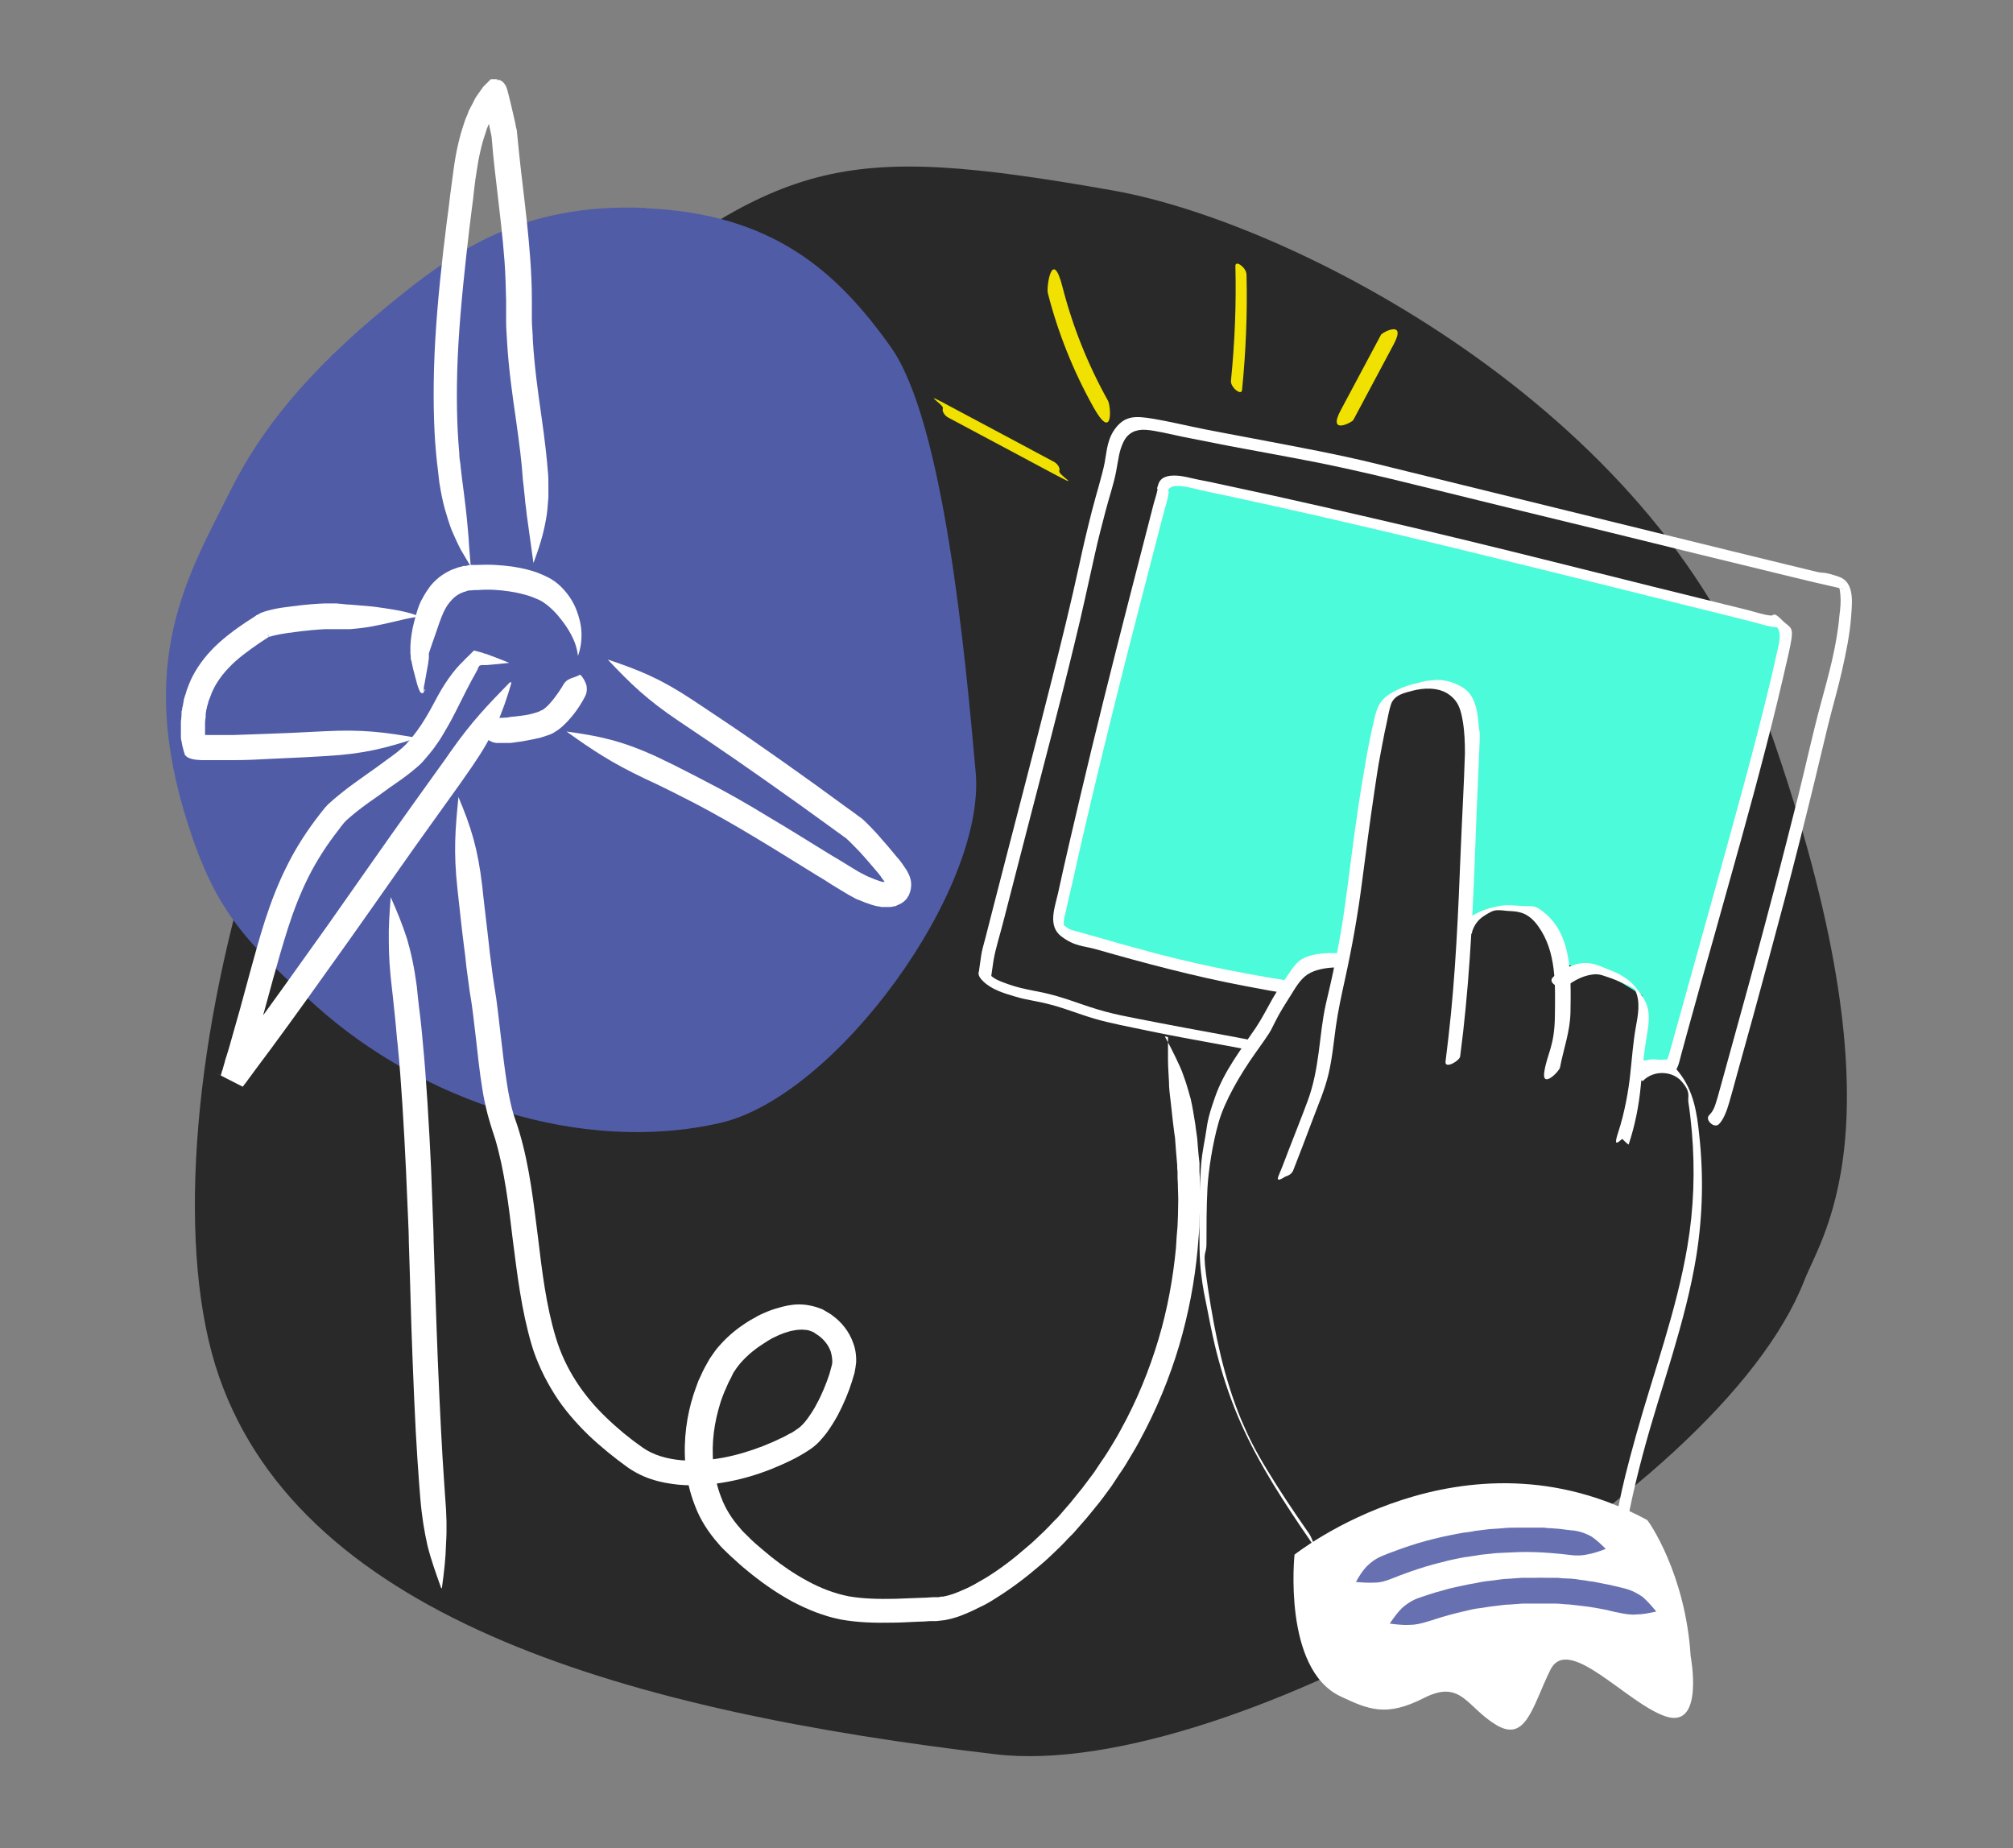
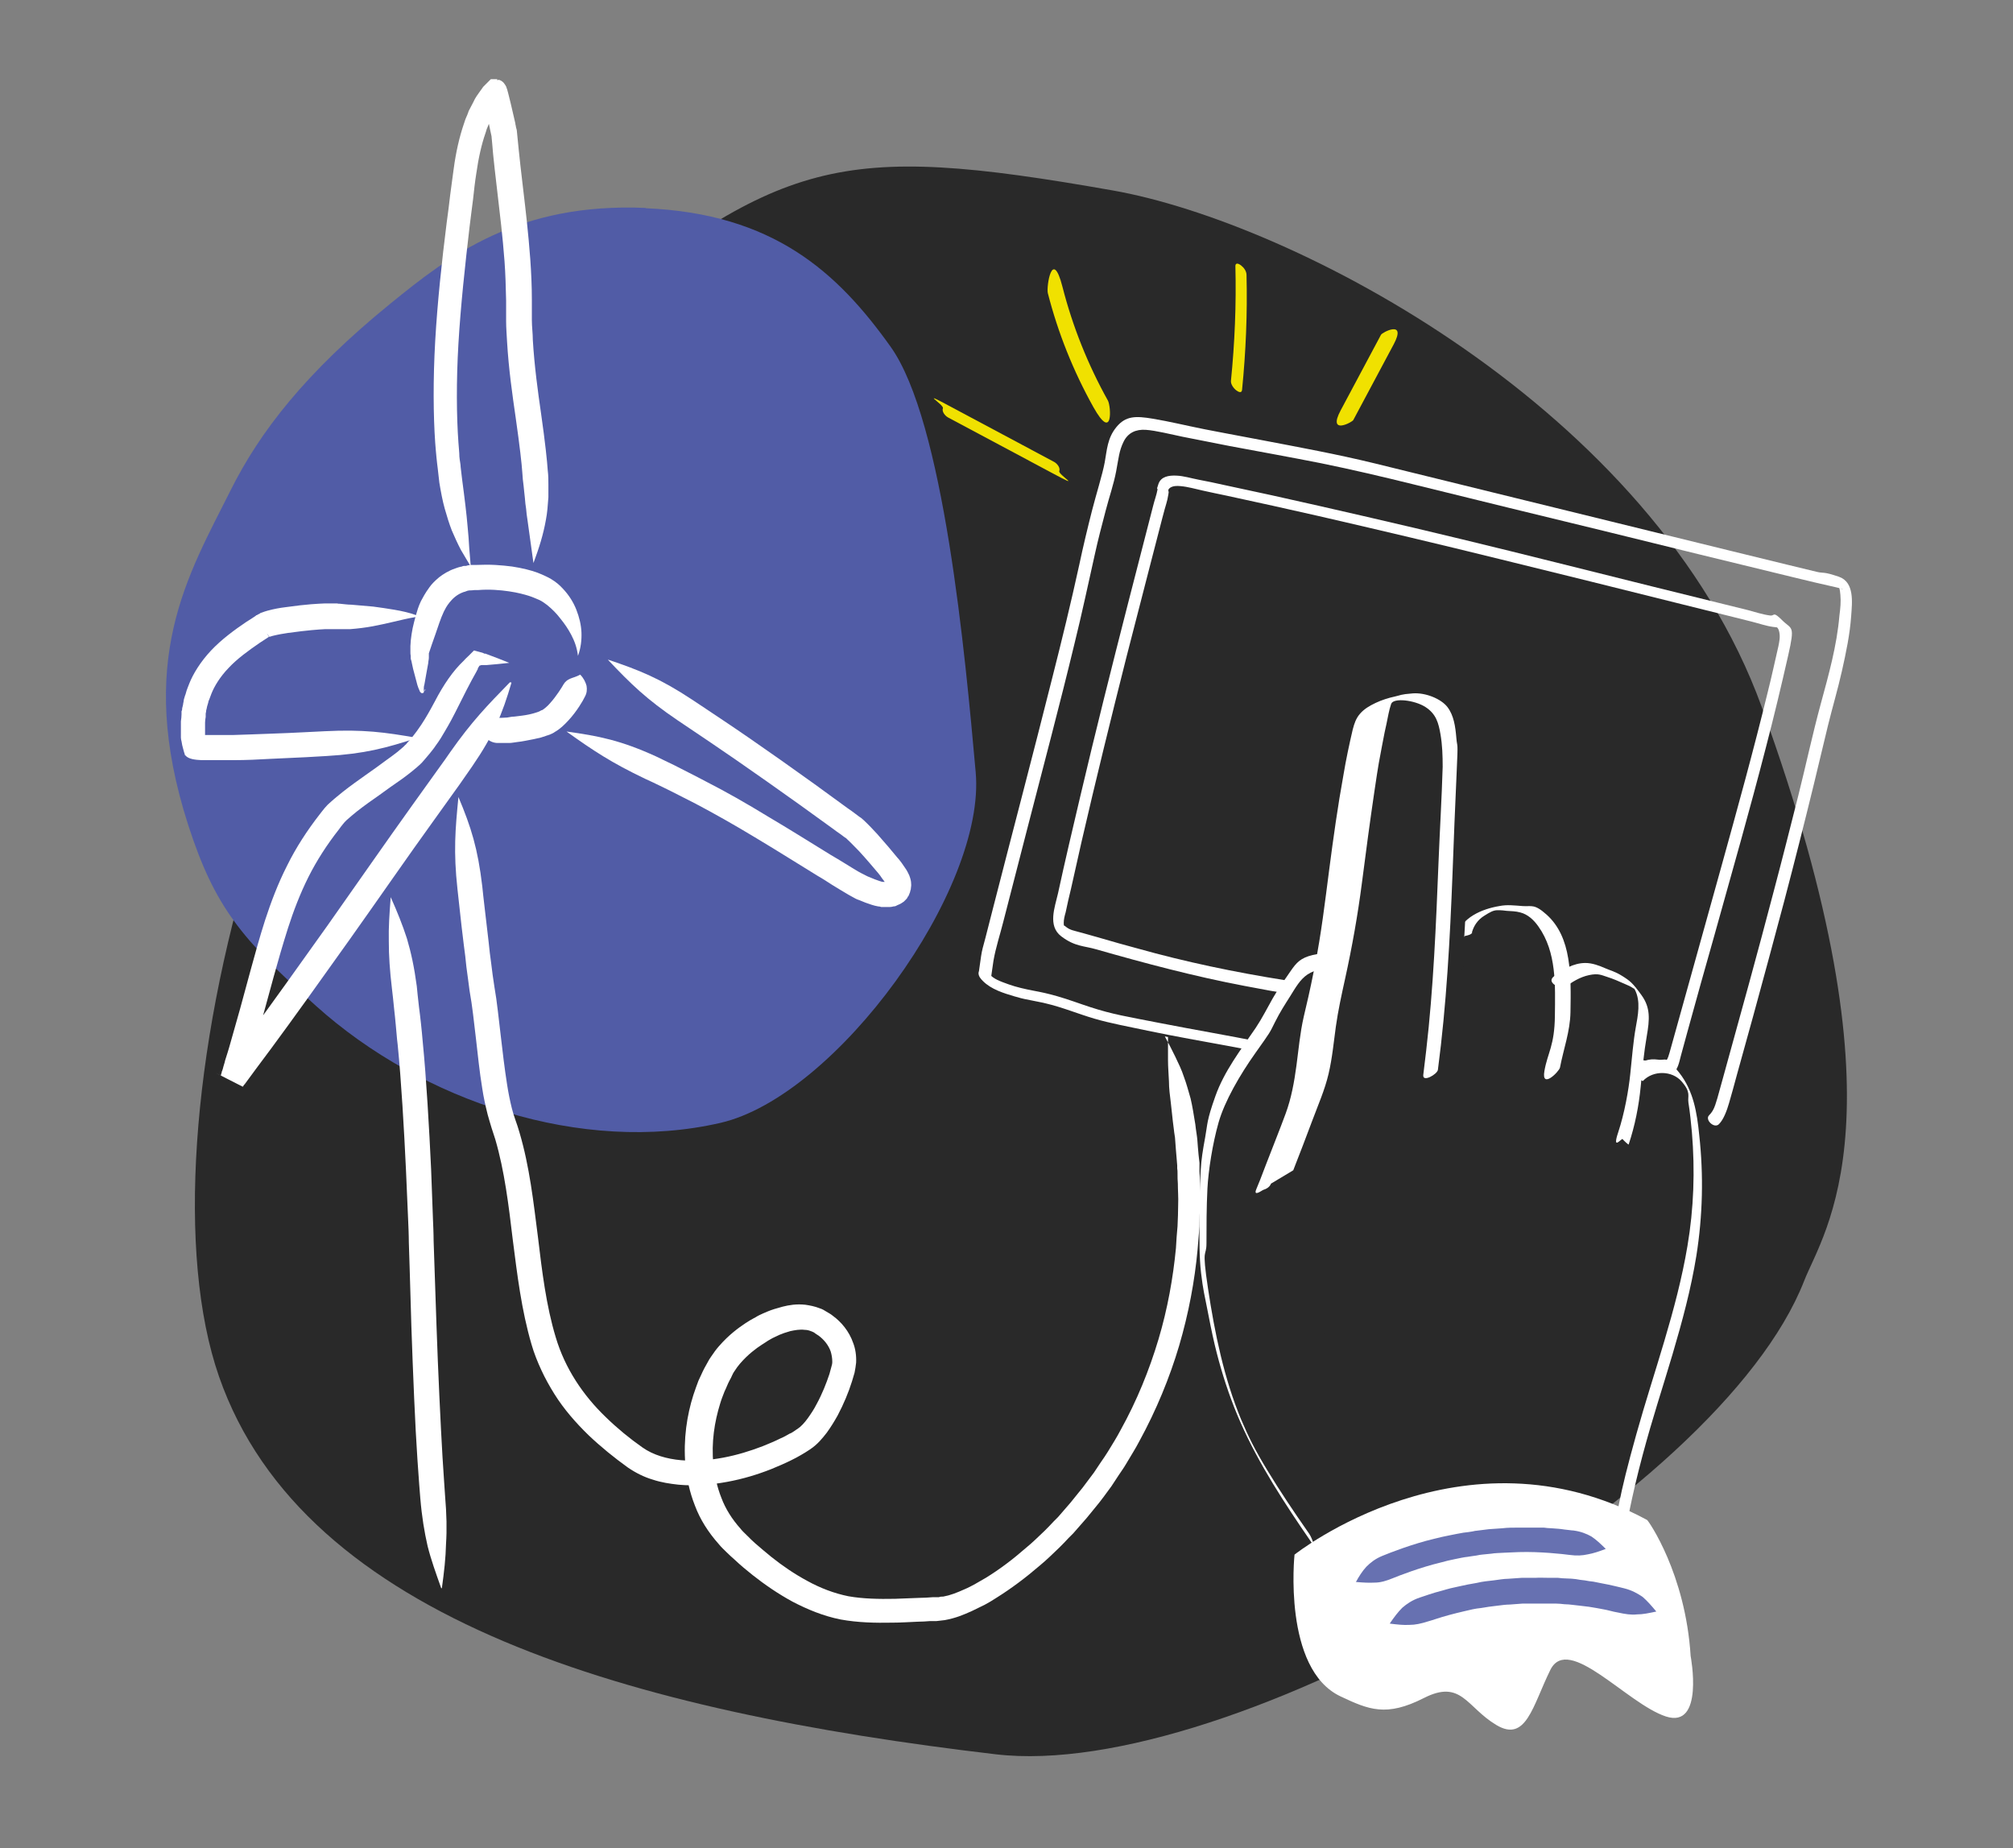
<svg xmlns="http://www.w3.org/2000/svg" id="Layer_2" version="1.1" viewBox="0 0 633.2 581.4">
  <rect x="0" y="0" width="633.2" height="581.4" fill="#808080" stroke="none" />
  <defs>
    <style>
      .st0 {
        fill: #292929;
      }

      .st1 {
        fill: #4cfbda;
      }

      .st2 {
        fill: #6771b1;
      }

      .st3 {
        fill: #fff;
      }

      .st4 {
        fill: #f0e100;
      }

      .st5 {
        fill: #515ca6;
      }
    </style>
  </defs>
  <path class="st0" d="M179.3,103.4c66.9-53.5,83.4-58.9,170.7-43.5,56.9,10,170.1,68.8,204.1,162.3,46.8,128.8,19.5,165.1,13.4,180.7-26.8,68.6-180.5,157.6-254.3,148.9-113.8-13.4-217.5-41.8-244.3-118.8s19-256.5,110.4-329.6Z" />
  <path class="st3" d="M397.2,327.9c-10.8-2.2-21.6-4-32.3-6.1s-14.8-2.7-21.9-5c-3.4-1.1-6.8-2.4-10.3-3.4s-5.1-1.3-7.7-1.8-5.3-1.1-7.8-2-4.8-1.7-5.9-3.2l.4,1.4c.3-1.9.5-3.8.8-5.6.7-4.1,2.1-8.3,3.1-12.3,2.5-9.7,5-19.4,7.5-29.1,5-19.4,10.2-38.9,14.9-58.4,2.3-9.3,4.3-18.7,6.4-28.1,1-4.6,2.2-9.1,3.4-13.7s2.5-8.2,3.3-12.4.9-6.3,2.3-9.2,3.9-4,7-3.8,7.8,1.4,11.7,2.2,9.8,1.9,14.7,2.9c9.6,1.8,19.1,3.5,28.7,5.4,9.8,2,19.6,4.3,29.3,6.7,19.9,4.9,39.8,9.8,59.7,14.6,19.9,4.9,39.8,9.8,59.7,14.6,4.4,1.1,8.8,2.1,13.2,3.1s1.4.7,1,0c.4.6.4,1.7.5,2.4.2,2.1,0,4.3-.3,6.5-.8,9.5-3.4,18.7-5.9,27.9s-4.7,19.4-7.1,29c-2.5,9.9-5,19.8-7.6,29.6-5.1,19.5-10.5,39-15.9,58.5s-1.3,4.7-2,7.1-1.1,3.7-2.5,5.1,1.6,4.3,3.1,2.8,2.5-4.3,3.2-6.7,1.7-6,2.5-9c1.7-6.1,3.4-12.2,5.1-18.4,3.3-12.1,6.6-24.2,9.8-36.3,3.2-12.2,6.3-24.4,9.3-36.7,1.5-6.1,2.9-12.2,4.4-18.3,1.4-5.7,3.1-11.4,4.4-17.2s2.5-11.5,2.9-17.3c.3-4.2,1.1-10.6-3.9-12.3s-4.6-1-6.8-1.5c-3.2-.8-6.3-1.5-9.5-2.3-6.1-1.5-12.3-3-18.4-4.5-24.7-6.1-49.4-12.1-74.1-18.2s-24.7-6.1-37-9.1-23.9-5.1-35.9-7.4-11.9-2.2-17.9-3.4-10.8-2.4-16.2-3.3-8.5-.9-11.4,2.6-3,7.3-3.7,11.1-2.7,10.1-4,15.2-2.8,11.3-4,17c-2.6,11.9-5.5,23.8-8.5,35.6-6.1,24.3-12.5,48.5-18.7,72.7-.8,3-1.5,6-2.3,9s-1.1,3.9-1.4,5.9l-.6,4.2c0,.4-.2.8-.2,1.1,0,1,.7,1.8,1.4,2.5,2.6,2.6,6.5,3.8,9.9,4.8s3.7.9,5.5,1.3,3.2.6,4.3.9c5.2,1.2,10.2,3.3,15.3,4.8s11.2,2.6,16.8,3.8c8.6,1.8,17.2,3.3,25.9,4.9,3.6.7,7.2,1.3,10.7,2.1s1.6-.8,1.5-1.6-1.2-1.8-2.2-2h0Z" />
  <g>
-     <path class="st1" d="M404.6,310.1c-28-4.4-41.3-8.4-66.8-15.7-1.9-.5-2.1-.7-4-2.2-1.2-1.6-.9-3.4-.5-5.3,9.7-44.6,21.1-88.5,32.6-132.7,0,0-.7-4.6,7-3,63.1,13.1,121.8,28.4,184.4,43.8.7.2,2.4-.4,3.7,2.2,1.2,2.4.6,5.4.4,6.3-5,22.5-10.1,41.2-16.3,63.5-6,21.7-12.1,43.4-18.1,65.1-.4,1.5-1,3.1-2.3,3.8-1.1.5-2.3.3-3.5,0-5.5-1.2,2.2.2-3.3-1" />
    <path class="st3" d="M404.1,308.3c-15.7-2.5-31.1-5.7-46.4-10-3.8-1-7.6-2.1-11.4-3.2s-4.3-1.2-6.4-1.8-3.2-.7-4.5-1.7-.4-.3-.6-.4-.3-.4-.2-.1,0-.6,0-.8c0-1.1.3-2.3.6-3.3.5-2.5,1.1-5,1.7-7.5,1.1-4.9,2.2-9.8,3.3-14.7,4.5-19.5,9.3-39,14.2-58.4,2.5-9.7,5-19.4,7.5-29.1s2.5-9.6,3.7-14.3,1.5-4.9,1.9-7.4,0-.5,0-.8,0-.3,0,0,0-.1,0-.2c0-.1,0-.2,0-.4,0,0,0,.1,0-.1.2-.4.2-.4.6-.7.9-.6,2.2-.6,3.2-.5,2.4.2,4.7.9,7,1.4s5,1.1,7.5,1.6c9.7,2.1,19.3,4.2,28.9,6.4,19.1,4.4,38.2,8.9,57.2,13.6,19.1,4.7,38.2,9.4,57.3,14.2,4.8,1.2,9.7,2.4,14.5,3.6s4.8,1.2,7.2,1.8,4.6,1.4,6.9,1.7.8,0,1.1.1c.5.3.7,1.1.8,1.6.3,1.5,0,2.9-.3,4.4-1.1,4.7-2.1,9.5-3.3,14.2-4.5,18.5-9.6,36.9-14.7,55.3-5.4,19.4-10.8,38.8-16.2,58.2-.5,1.8-1.1,3.8-3.3,3.7s-1.7-.3-2.5-.4-1-.4-.3,0l1.1,1.2h0c0,.7,0,1.3-.1,2-.2.1-.9,0-.5.2s.2,0,.3,0c.4,0,.7,0,1-.2.6-.4.4-1.5.1-2-.9-1.6-2.4-1.7-4-2s-1.2,1-1,1.7c.3,1,1.1,1.8,2.1,2s.8.2,1.2.3.7.3,0,0l-1.1-1.2h0c0-.7,0-1.3.1-2,.2-.1.9,0,.5-.2s-.2,0-.3,0c-.4,0-.7,0-1,.2-.6.4-.4,1.5-.1,2,.7,1.3,1.8,1.5,3.1,1.8s4.1.9,5.7-.4,2-3.6,2.5-5.5,1.4-5.1,2.1-7.7c2.8-10.1,5.6-20.3,8.5-30.4,5.5-19.7,11.1-39.3,16.2-59.1,2.5-9.6,4.8-19.2,7-28.9s1.1-8-1.9-11-2.3-1.3-3.8-1.5c-2.4-.3-4.7-1.1-7-1.7-20-4.9-40-9.9-60-14.9s-39.7-9.8-59.7-14.4c-10-2.3-20-4.6-30-6.8-5.1-1.1-10.2-2.2-15.3-3.3-2.6-.6-5.1-1.1-7.7-1.6s-4.7-1.2-7.1-1.3-4.8.3-5.6,2.6-.2,1.2-.3,1.8c-.3,1.7-1,3.5-1.4,5.2-2.6,10.1-5.2,20.2-7.8,30.3-5.2,20.3-10.3,40.6-15.1,61-2.4,10.2-4.8,20.3-7,30.5-1,4.4-3.3,10.2,1,13.5s7.3,3,11,4.1c15.4,4.4,30.8,8.5,46.6,11.5s9.1,1.6,13.7,2.3,1.2-1,1-1.7-1.1-1.8-2.1-2h0Z" />
  </g>
  <path class="st5" d="M203.1,65.4c-40.2-1.7-61.6,14.9-80.3,30.1-26.8,21.8-41.1,40.4-50.2,58.6-13.4,26.8-30.1,53.5-13.4,105.4,8.3,25.7,16.7,35.8,40.2,56.9,33.5,30.1,83.7,46.8,127.2,36.8,36.5-8.4,83.7-73.6,80.3-110.4-3.3-36.8-10-110.4-26.8-133.8-16.7-23.4-36.8-41.8-77-43.5Z" />
  <g>
    <path class="st3" d="M139,499.5c.7-5.1,1.2-9.4,1.3-13.9.3-4.5.2-9.2-.3-15.1-.1-2-.4-5.3-.8-12.1-.6-10.1-1.4-27-1.9-41.5-.5-14.5-.9-26.5-.9-26.5,0,0,0-2.5-.2-6.6-.1-4.1-.4-9.8-.6-16.2-.6-12.8-1.5-28.5-2.6-39.6-.2-2.3-.4-4.4-.6-6.2-.2-1.9-.4-3.5-.6-5-.3-2.9-.6-5.1-.7-6.6-.8-6-1.8-10.6-3.1-15-1.4-4.3-3-8.3-5.1-13-.4,5.2-.7,9.4-.6,13.9,0,4.5.3,9.1,1,15,.2,1.5.4,3.6.7,6.5.2,1.4.3,3.1.5,4.9.2,1.8.3,3.9.6,6.2,1.1,11,2,26.5,2.6,39.3.3,6.4.5,12.1.7,16.2.2,4.1.2,6.6.2,6.6,0,0,.4,12,.8,26.5.5,14.5,1.2,31.6,1.9,41.7.5,6.9.7,10.2.9,12.2.5,6,1.3,10.7,2.3,15.1,1.1,4.4,2.6,8.5,4.3,13.3Z" />
    <path class="st3" d="M367.4,326.2c0,2.6,0,5,0,7.2,0,2.2.2,4.4.3,6.7,0,2.2.3,4.5.6,6.9.3,2.4.5,5,.9,7.9.1.8.2,1.8.4,2.9.1,1.2.2,2.5.3,4,.1,1.5.3,3.1.4,4.8v.9c.1.5.1,1.1.1,1.6,0,1.1,0,2.1.1,3.2,0,2.2.2,4.4.1,6.6,0,2.2-.1,4.5-.2,6.8-.2,2.3-.4,4.6-.5,6.9-.9,9.3-2.6,19-5.5,28.7-2.9,9.7-6.8,19.3-11.9,28.5-1.2,2.3-2.6,4.5-4,6.8-.7,1.1-1.4,2.2-2.2,3.3l-2.2,3.3-2.4,3.2-1.2,1.6-1.3,1.6-2.5,3.1-2.6,3-1.3,1.5-1.4,1.4c-.9,1-1.8,1.9-2.8,2.9-1.9,1.8-3.8,3.7-5.9,5.4-4,3.5-8.2,6.7-12.6,9.4-1.1.6-2.2,1.3-3.3,1.9-1.1.6-2.2,1.2-3.4,1.7-1.1.5-2.3,1-3.4,1.4-1.1.4-2.2.7-3.3.9-.5,0-.9,0-1.4.2h-2c-1.3.1-2.7.2-4,.2-2.7.1-5.3.2-7.8.3-5.1.1-10.1,0-14.6-.8-4.5-.9-8.9-2.6-12.9-4.8-4.1-2.2-7.9-4.8-11.4-7.6-1.7-1.4-3.4-2.8-5.1-4.3-.8-.7-1.6-1.5-2.4-2.3-.8-.8-1.6-1.5-2.2-2.3-2.6-2.9-4.7-6.2-6-9.7-1.4-3.5-2.1-7.1-2.5-10.5-.7-7,.4-13.5,2.1-19,.4-1.4.9-2.6,1.4-3.9.6-1.2,1-2.4,1.6-3.5.3-.5.6-1.1.8-1.6.1-.3.3-.5.4-.8.1-.2.3-.4.4-.6.5-.8,1.1-1.6,1.7-2.3,2.5-2.9,5.1-4.8,6.8-5.9.9-.6,1.6-1,2-1.3.5-.3.7-.4.7-.4,0,0,.2-.1.7-.4.5-.2,1.2-.6,2.1-1,.9-.4,2.1-.8,3.5-1.2,1.4-.3,3-.6,4.5-.4.8,0,1.5.2,2.2.5.2,0,.3.2.5.2.2.1.4.2.6.4.4.3.8.5,1.2.8,1.6,1.2,3,2.9,3.7,4.9.3,1,.5,2.1.5,3.2,0,.6-.1,1.1-.3,1.7-.2.7-.4,1.5-.6,2.2-1,3-2.3,6.3-4,9.4-.8,1.6-1.8,3.1-2.8,4.5-1,1.4-2.2,2.7-3.3,3.4,0,0-.4.2-.6.4l-.6.4c-.4.3-.8.5-1.3.7-.9.5-1.7,1-2.7,1.4-1.8.9-3.7,1.7-5.7,2.5-3.9,1.5-8.1,2.8-12.4,3.6-4.3.8-8.8,1.2-13.3.8-4.4-.4-8.7-1.6-12.1-4-4-2.8-7.9-6-11.5-9.5-7.2-6.9-12.9-15.4-15.8-25.2-3-9.9-4.3-20.7-5.6-31.6-1.4-10.9-2.6-22-5.8-32.8-.4-1.3-.8-2.7-1.3-4l-.6-1.8c-.2-.6-.3-1.2-.5-1.8-.6-2.4-1.1-4.9-1.5-7.5-.8-5.1-1.4-10.2-2-15.4-.3-2.6-.6-5.2-.9-7.7-.2-1.3-.3-2.6-.5-3.9-.2-1.3-.4-2.5-.6-3.8-.4-2.4-.7-4.9-1-7.3-.3-2.2-.6-4.5-.8-6.7-.9-7.9-1.7-14.3-2-17.5-1.4-11.9-3.5-18.6-7.5-28.1-1,10.3-1.6,17.1-.3,29,.4,3.2,1,9.7,2,17.6.3,2.2.6,4.5.8,6.8.3,2.5.7,4.9,1,7.5.2,1.2.4,2.5.6,3.7.2,1.2.3,2.4.5,3.7.3,2.5.6,5,.9,7.6.6,5.1,1.1,10.4,2,15.8.4,2.7,1,5.4,1.7,8.2.2.7.4,1.4.6,2.1l.6,2c.4,1.2.8,2.4,1.2,3.7,2.9,9.9,4.2,20.7,5.5,31.6,1.4,10.9,2.7,22,5.9,32.9.8,2.8,1.9,5.5,3.1,8.1,1.2,2.6,2.6,5.1,4.1,7.5,3,4.8,6.8,9.1,10.7,12.9,4,3.8,8.1,7.1,12.4,10.2,2.5,1.7,5.1,3,7.8,3.8,2.7.9,5.4,1.3,8.1,1.6,5.4.5,10.5,0,15.4-.9,4.9-.9,9.5-2.3,13.8-4,2.2-.9,4.3-1.8,6.3-2.8,1-.5,2-1,3-1.6,1-.6,1.9-1.1,2.9-1.8,2.4-1.6,3.9-3.5,5.3-5.3,1.3-1.8,2.4-3.6,3.4-5.4,1.9-3.6,3.4-7.2,4.5-10.7.3-.9.5-1.8.8-2.7.2-1.1.4-2.1.5-3.2.1-2.1-.2-4.3-.9-6.1-1.3-3.8-3.8-6.7-6.4-8.6-.6-.5-1.3-.9-2-1.3-.3-.2-.7-.4-1-.6-.4-.2-.8-.4-1.2-.5-1.5-.6-3.1-.9-4.5-1.1-2.8-.3-5.1.1-7.1.6-1.9.5-3.5,1-4.7,1.5-1.2.5-2.1.9-2.7,1.2-.6.3-.9.5-.9.5,0,0-.3.2-.9.5-.6.3-1.4.8-2.5,1.5-2.1,1.4-5.2,3.6-8.4,7.3-.8.9-1.6,2-2.4,3.2-.2.3-.4.6-.6.9-.2.3-.3.6-.5.9-.3.6-.7,1.2-1,1.8-.7,1.3-1.2,2.6-1.9,4-.5,1.4-1.1,2.9-1.6,4.5-2,6.3-3.2,13.8-2.5,22.1.4,4.1,1.3,8.4,3,12.7,1.6,4.3,4.2,8.4,7.5,12.1.8,1,1.6,1.7,2.5,2.6.8.8,1.7,1.6,2.6,2.4,1.7,1.6,3.6,3.2,5.5,4.7,3.8,3,8,5.9,12.6,8.4,4.6,2.4,9.6,4.5,15.1,5.6,5.5,1,10.9,1.1,16.3,1,2.7,0,5.3-.2,8-.3,1.3,0,2.6-.1,3.9-.2h2c.8-.1,1.7-.2,2.6-.3,1.6-.3,3.1-.7,4.5-1.2,1.4-.5,2.8-1.1,4.1-1.7,1.3-.6,2.6-1.3,3.9-1.9,1.3-.7,2.5-1.4,3.7-2.2,4.8-3,9.3-6.4,13.6-10.1,2.2-1.8,4.2-3.8,6.2-5.7,1-1,2-2,2.9-3l1.5-1.5,1.4-1.6,2.8-3.2,2.7-3.3,1.3-1.6,1.3-1.7,2.5-3.4,2.3-3.5c.8-1.2,1.6-2.3,2.3-3.5,1.4-2.4,2.9-4.7,4.2-7.2,5.3-9.7,9.5-19.9,12.5-30,3-10.2,4.9-20.4,5.8-30.2.2-2.5.4-4.9.6-7.3,0-2.4.1-4.8.2-7.1.1-2.3,0-4.6-.1-6.9,0-1.1,0-2.3-.1-3.4,0-.6,0-1.1,0-1.7v-.9c-.2-1.8-.4-3.5-.5-5-.1-1.5-.2-2.9-.4-4.1-.2-1.2-.3-2.2-.4-3-.5-3-.9-5.7-1.5-8.2-.7-2.4-1.3-4.7-2.1-6.8-.7-2.2-1.7-4.2-2.7-6.3-1-2.1-2.1-4.2-3.3-6.4Z" />
    <path class="st3" d="M160.4,214.6c-7.2,7.4-11.9,12.2-18.8,22-.9,1.3-2.2,3.2-3.9,5.5-2.3,3.2-5.1,7.1-8.1,11.3-8.1,11.3-17.4,24.7-26.5,37.6-9.1,12.8-17.9,25.1-24.6,34.2-3.4,4.6-6.2,8.4-8.2,11.2-.1.2-.3.3-.4.5l-.2.2h0c-1.5-.7,13,6.7,6.9,3.6h0s0,0,0,0h0c.1-.5.2-.9.3-1.2.2-.7.4-1.2.5-1.7.3-1,.5-1.6.5-1.8h0c.7-2.4,1.1-3.6,1.3-4.3.2-.6.2-.7.2-.7,0,0,1.3-4.3,3.3-11.4,2-7.1,4.5-17,7.9-27.7,1.7-5.3,3.8-10.8,6.4-16,2.6-5.2,5.9-10.3,9.6-15,.4-.6.9-1.2,1.3-1.7l.5-.6.7-.7c1-.9,2.1-1.8,3.2-2.7,2.3-1.8,4.7-3.5,7-5.1,2.3-1.7,4.6-3.3,6.9-4.9,1.1-.8,2.2-1.6,3.3-2.5,1.1-.9,2.1-1.7,3.2-2.8.2-.3.5-.5.7-.8.2-.2.4-.5.6-.7.4-.4.7-.9,1.1-1.3.7-.9,1.4-1.7,1.9-2.5,1.2-1.6,2.1-3.1,2.9-4.5,1.6-2.7,2.6-4.6,3.3-6,2.7-5.4,4.6-9.2,6.7-12.9l.2-.4c0-.1.2-.3.2-.3v-.3c.2-.2.3-.5.5-.8.2,0,.4-.2.7-.2h.2c0,0,.4,0,.4,0h.9c2.3-.2,4.6-.4,7.2-.7-2.4-1-4.6-1.8-6.7-2.6l-.8-.3h-.4c0-.1-.6-.3-.6-.3-.9-.2-1.7-.5-2.6-.7,0,0,0,0,0,0h0s-.1.1-.1.1l-.2.2-.4.4-.9.9c-.5.5-1.1,1-1.6,1.6-3.4,3.2-6.4,7.6-9.1,12.8-.7,1.3-1.7,3.2-3.1,5.5-.7,1.2-1.6,2.5-2.6,3.9-.5.7-1.1,1.4-1.7,2.2-.3.4-.6.7-1,1.1-.2.2-.3.4-.5.6-.1.2-.3.3-.5.5-.6.7-1.6,1.4-2.5,2.2-1,.8-2,1.5-3.1,2.3-2.1,1.6-4.4,3.2-6.8,4.9-2.4,1.7-4.8,3.4-7.2,5.3-1.2,1-2.5,2-3.7,3.1l-1,.9-1,1.1c-.6.7-1,1.3-1.5,1.9-3.9,5-7.5,10.5-10.3,16.2-2.9,5.7-5.1,11.6-6.9,17.1-1.8,5.6-3.2,10.8-4.5,15.5-1.3,4.7-2.4,8.9-3.4,12.5-2,7-3.2,11.3-3.2,11.3,0,0,0,0-.2.7-.2.6-.5,1.8-1.3,4.2h0c0,.2-.2.8-.5,1.8-.1.5-.3,1.1-.5,1.7-.1.3-.2.7-.3,1h0c0,.1,0,.2,0,.2h0c-6.1-3.1,8.3,4.3,6.9,3.5h0c0,0,.2-.3.2-.3.1-.2.2-.3.4-.5,2-2.8,4.9-6.6,8.3-11.2,6.8-9.2,15.6-21.5,24.7-34.3,9.1-12.8,18.4-26.3,26.5-37.5,3-4.2,5.8-8.1,8.1-11.3,1.7-2.4,3-4.3,3.9-5.6,6.8-9.9,9.5-16.5,12.4-26.4Z" />
    <path class="st3" d="M131.2,193.6c-2.4-.9-4.8-1.4-7.1-1.8-2.3-.4-4.5-.7-6.7-1-2.2-.2-4.5-.4-6.9-.6-1.2,0-2.4-.2-3.6-.3-.3,0-.6,0-.9-.1h-.6c-.2,0-.5,0-.7,0-.8,0-1.6,0-2.4,0-2.2.1-5.5.2-12.6,1.2-1.6.2-3.4.5-5.6,1.1-.5.1-1.2.4-1.8.6-.1,0-.4.1-.6.3l-.6.3-.3.2h-.2c0,.1-.3.3-.3.3-.9.6-1.8,1.2-2.8,1.8-3.7,2.5-7.8,5.5-11.1,9-3.3,3.5-5.7,7.4-6.9,10.5-.3.8-.6,1.5-.8,2.1-.2.6-.3,1.2-.5,1.6-.3.9-.4,1.4-.4,1.4,0,0,0,.4-.2,1.2,0,.4-.2.8-.3,1.4,0,.3,0,.6-.2.9,0,.3,0,.6,0,1,0,.7-.1,1.4-.2,2.2,0,.8,0,1.7,0,2.6,0,.5,0,.9,0,1.4v.2s0,.3,0,.3v.6c0,.4.1.8.2,1.2.1.8.3,1.6.5,2.3.1.4.2.8.3,1.1l.2.6h0c0,.1,0,.2,0,.2h0c0,0,0,0,0,0h0s.2.2.2.2c1,1.2,3.1,1.4,5.1,1.5h.8s.4,0,.4,0h.8c.5,0,1.1,0,1.6,0,2.1,0,4.3,0,6.3,0,4.2,0,8.2-.2,11.6-.4,9.2-.4,14.9-.7,17.8-.9,12-.7,18.7-2.5,28.5-5.7-10.2-1.8-17-2.7-29-2.1-3,.1-8.6.5-17.7.8-3.3.1-7.3.3-11.4.4-2,0-4.1,0-6.1,0-.5,0-1,0-1.5,0h-.7s-.3,0-.3,0h0s0,0,0,0c0-.1,0-.2,0-.4h0c0,0,0-.1,0-.1h0s0-.2,0-.2c0-.4,0-.8,0-1.1,0-.7,0-1.5,0-2.1,0-.6.1-1.2.2-1.8,0-.3,0-.5,0-.8,0-.2,0-.5.1-.7,0-.4.1-.8.2-1.1.1-.6.2-.9.2-.9,0,0,.1-.4.3-1,0-.3.2-.7.4-1.2.2-.5.4-1,.6-1.6.9-2.3,2.7-5.3,5.4-8.1,2.7-2.9,6.3-5.5,9.8-7.9.9-.6,1.8-1.2,2.6-1.7l.3-.2h0c0,0,0,0,0,0h0s0,0,0,0c-1.3-2.1-.3-.5-.6-1,.2.3.5.6.7,1,0,0,0,0,0,0,0,0,0,0,.1,0,.3-.1.6-.2,1-.3,1.6-.4,3.3-.7,4.7-.9,6.5-.9,9.8-1.1,11.7-1.2.7,0,1.4,0,2,0,.2,0,.2,0,.3,0,0,0,.2,0,.4,0,.4,0,.8,0,1.1,0,1.5,0,2.8,0,4.1,0,2.6-.2,4.9-.5,7.1-.9,2.2-.4,4.3-.9,6.5-1.4,2.2-.5,4.5-1.1,7-1.5Z" />
    <path class="st3" d="M191.3,207.6c7.1,7.5,12,12.3,21.9,19,1.7,1.1,4.4,3,10.1,6.8,9.5,6.4,25.3,17.5,38.6,27.2.8.6,1.6,1.2,2.5,1.8.4.3.8.6,1.2.9l.6.4.3.3c1.2,1.1,2.5,2.5,3.7,3.7,2.4,2.6,4.4,5,6.1,7,.4.5.8,1,1.1,1.5.3.4.7.9.9,1.2,0,0,0,0,0,0h0s0,0,0,0h0s0,0,0,0c-.1,0-.3,0-.5,0-.4,0-.8-.2-1.2-.3-.9-.3-2-.7-3.1-1.2-.6-.2-1.1-.5-1.7-.8-.6-.3-1.2-.6-1.9-1-1.3-.8-2.7-1.6-4.1-2.5-1.4-.9-3-1.8-4.5-2.7-6.2-3.8-13-8.1-19.8-12.1-6.7-4.1-13.4-7.9-19.1-10.8-2-1.1-3.9-2-5.6-2.9-1.7-.9-3.2-1.6-4.5-2.3-2.7-1.3-4.6-2.2-6-2.9-11-5-17.9-6.4-28.1-7.8,8.4,6,14.1,9.8,24.8,14.9,1.3.6,3.3,1.5,5.9,2.8,1.3.6,2.8,1.4,4.4,2.2,1.6.8,3.5,1.8,5.5,2.8,5.5,2.9,12.1,6.6,18.7,10.6,6.7,4,13.5,8.3,19.7,12.1,1.6.9,3.1,1.9,4.5,2.8,1.5.9,2.9,1.8,4.3,2.6.7.4,1.3.8,2.1,1.2.7.4,1.4.8,2.1,1,1.4.6,2.7,1.1,4,1.5.7.2,1.3.4,2,.5.4,0,.7.1,1,.2.4,0,.9,0,1.4,0,.5,0,.9,0,1.3,0,.4,0,.8-.1,1.2-.2.4,0,.7-.1,1-.3.3-.1.6-.3.9-.4.3-.1.5-.3.7-.4.2-.1.4-.3.6-.4.3-.3.6-.6.8-.8.2-.2.3-.4.4-.6,0-.1.1-.2.1-.2,0,0,0,0,.2-.2,0-.2.2-.4.3-.8.2-.3.2-.8.4-1.3,0-.5.2-1.1.1-1.8,0-.7-.2-1.5-.5-2.3-.1-.4-.4-.8-.6-1.3-.2-.4-.5-.9-.8-1.3-.4-.6-.7-1-1.1-1.6-.4-.5-.8-1.1-1.3-1.6-1.8-2.2-3.9-4.7-6.4-7.5-1.3-1.4-2.5-2.7-4.2-4.3l-.8-.7-.6-.4c-.4-.3-.8-.6-1.2-.9-.8-.6-1.6-1.2-2.5-1.8-13.3-9.8-29.2-21-38.8-27.4-5.7-3.8-8.5-5.7-10.2-6.8-10-6.6-16.5-9.2-26.3-12.5Z" />
    <path class="st3" d="M148.2,179.6c-.2-2.6-.4-4.9-.6-7.2-.1-2.3-.3-4.4-.5-6.6-.2-2.2-.4-4.4-.7-6.8-.3-2.4-.6-5-1-7.9-.1-1-.3-2.3-.5-4.2,0-.9-.3-2-.4-3.3,0-1.3-.2-2.7-.3-4.4-.6-8.2-.7-19.2,0-31.1.7-11.9,2.1-24.8,3.5-36.7.4-3,.7-5.9,1.1-8.7.3-2.8.6-5.5,1-8,.7-5,1.7-9.4,2.9-12.8.1-.4.3-.8.4-1.3.2-.4.3-.8.5-1.2,0-.1.1-.3.2-.4,0,0,0,0,0,0h0s0,0,0,0h0s0,0,0,0h0c.2,1.1.5,2.4.8,3.8.2,1.7.3,3.5.5,5.6.2,2.1.7,6.6,1.4,12.5.7,6,1.6,13.3,2.2,21.3.3,4,.4,8.1.5,12.3,0,2.1,0,4.3,0,6.5,0,2.2.2,4.4.3,6.5.5,8.6,1.7,16.9,2.7,23.8,1.3,9.1,1.9,14.5,2.1,17.4.1,1.5.2,2.8.4,4.1.1,1.3.3,2.6.4,3.8.1,1.2.2,2.4.4,3.5.1,1.1.2,2.2.4,3.3.6,4.4,1.2,8.7,1.9,13.7,1.8-4.8,3.1-9,3.9-13.5.2-1.1.4-2.3.5-3.5.1-1.2.2-2.4.3-3.7,0-1.3,0-2.6,0-4,0-1.4,0-2.8-.2-4.4-.2-3-.8-8.8-2.1-17.9-1-6.9-2.1-14.9-2.6-23.2,0-2.1-.3-4.1-.3-6.2,0-2.1,0-4.2,0-6.4,0-4.3-.2-8.6-.5-12.8-.6-8.2-1.5-15.8-2.2-21.7-.7-5.9-1.2-10.3-1.4-12.4-.2-2.2-.4-4.2-.6-6,0-.5-.2-1-.3-1.4,0-.4-.2-.8-.2-1.2-.2-.9-.4-1.8-.6-2.6-.6-2.6-1.1-4.8-1.6-6.7-.2-.9-.5-1.8-.7-2.3-.3-.6-.6-.9-.8-1.2-.5-.5-.9-.7-1.2-.8-.3-.2-.5,0-.7,0,0,0,0,0-.1,0h0s0,0,0,0h0s0,0,0,0h0c0,0,0-.6,0-.3h0s0,0,0,0c0,0-.1,0-.2,0,0,0-.1,0-.1,0,0,0-.3,0-.8,0-.2,0-.6,0-.9,0-.4.4-.9.9-1.5,1.5-.3.3-.6.6-.9.9-.3.4-.6.9-1,1.4-.7,1-1.5,2-2.1,3.4-.4.7-.7,1.4-1.1,2.1-.2.4-.4.7-.5,1.1-.1.3-.2.5-.3.8-.2.5-.4.9-.6,1.4-.2.5-.3,1-.5,1.5-1.4,4.1-2.5,8.9-3.2,14.2-.4,2.7-.7,5.4-1.1,8.2-.3,2.8-.7,5.7-1.1,8.7-1.5,11.9-2.9,24.9-3.6,37.1-.7,12.2-.6,23.6,0,32.1.1,1.7.3,3.3.4,4.6.1,1.3.3,2.5.4,3.5.2,2,.4,3.3.5,4.4.5,3,1,5.7,1.7,8.2.7,2.5,1.4,4.7,2.2,6.8.9,2.1,1.8,4.1,2.9,6.2,1.2,2,2.4,4.1,3.7,6.2Z" />
    <path class="st3" d="M182.7,212.1c-1.4.8-2.5,1-3.4,1.4-.9.4-1.5.9-2,1.7-.5.9-2.3,3.8-4.2,5.9-.9,1.1-2,1.9-2.3,2.1h0s-.1.1-.1.1c0,0-.2,0-.3.1-.2,0-.3.1-.4.2-.3.1-.4.2-.4.2,0,0-.6.2-1.5.5-1,.3-2.3.6-3.9.8-.8.1-1.6.2-2.4.3-.8,0-1.6.2-2.3.3-1.3.1-2.3.1-2.7.1-.8,0-1.3.2-2,.7-.7.4-1.6,1.1-3.2,1.3-.3,1.5.2,3,1.1,4.1.9,1,2.1,1.7,3.6,1.8.8,0,2.3,0,3.9,0,.8,0,1.6-.2,2.5-.3.8-.1,1.7-.2,2.6-.4,1.8-.3,3.5-.7,4.8-1,1.3-.4,2.1-.7,2.1-.7,0,0,.2,0,.6-.2.2,0,.4-.2.7-.3.1,0,.3-.1.4-.2,0,0,.1,0,.2-.1.1,0,.2-.1.3-.2,1.8-1,3.1-2.3,4.4-3.7,2.6-2.8,4.6-6.2,5.2-7.5.6-1.1.7-2.2.5-3.4-.3-1.1-.9-2.4-2-3.5Z" />
    <path class="st3" d="M133.9,216.9c-.2.2-.5.5-.6.5,0,0,0,0,0,0,0,0,0,0,0,0,0,0,0,0,0,0h0c0-.2,0-.3,0-.4,0-.6,0-1.1.2-1.7.2-1.1.4-2.3.6-3.4.2-1.1.4-2.2.6-3.3,0-.6.2-1.1.2-1.7v-.4c0-.1,0-.3,0-.4v-.6c.6-1.8,1.3-3.9,2.1-6.1.4-1.1.8-2.3,1.2-3.5.4-1.2.9-2.4,1.4-3.5.4-.8.9-1.8,1.8-2.9.9-1.1,2.2-2.5,4.5-3.3.3,0,.8-.3,1.2-.4.2,0,.4-.1.6-.1.2,0,.3,0,.3,0,0,0,.6,0,1.3-.1.2,0,.3,0,.5,0,0,0,.2,0,.2,0,.1,0,.2,0,.4,0,3.5-.3,7,0,9.7.4,2.8.4,4.9,1,6.2,1.4,1.3.4,2.3.9,3.3,1.3.9.4,1.7,1,2.5,1.6,1.6,1.3,3,2.7,4.2,4.3,1.3,1.6,2.4,3.2,3.4,5.1,1,1.9,1.8,4,2.1,6.6.9-2.4,1.2-5,1.1-7.4-.1-2.4-.7-4.8-1.6-7.1-.9-2.3-2.3-4.6-4.3-6.7-1-1.1-2.2-2.1-3.7-3-1.4-.8-3-1.5-4.6-2.1-1.7-.6-4.3-1.3-7.6-1.8-1.6-.2-3.4-.4-5.3-.5-1.9-.1-3.9-.1-6.1,0-.1,0-.3,0-.4,0-.1,0-.2,0-.3,0-.2,0-.4,0-.7,0-.9,0-1.7.3-1.7.3,0,0-.1,0-.4,0-.2,0-.6,0-.9.2-.7.1-1.6.4-2.1.6-2.1.7-3.8,1.8-5.1,2.8-1.3,1.1-2.3,2.1-3,3.1-1.4,1.9-2.1,3.3-2.7,4.4-.8,1.7-1.2,3.1-1.6,4.5-.4,1.4-.7,2.7-1,4-.5,2.6-.8,4.9-.7,7.6,0,.3,0,.7.1,1.1,0,.2,0,.3,0,.5v.4c.2.5.3,1.1.4,1.6.2,1.1.5,2.2.8,3.3.3,1.1.6,2.3.9,3.4.2.6.4,1.2.7,1.8,0,.2.2.3.3.5h.1c0,.2.1.2.2.2,0,0,.2,0,.3,0,0,0,.2,0,.2,0,.3-.3.3-.6.4-1Z" />
  </g>
  <path class="st4" d="M331.6,145.3c-10.8-5.8-21.6-11.5-32.4-17.3s-2.2-.7-2.6.4.7,2.4,1.6,2.9c10.8,5.8,21.6,11.5,32.4,17.3s2.2.7,2.6-.4-.7-2.4-1.6-2.9h0Z" />
  <path class="st4" d="M348.5,126c-6.3-11.3-11.1-23.3-14.3-35.8s-5.1,0-4.6,2c3.2,12.5,8,24.5,14.3,35.8s5.6-.2,4.6-2h0Z" />
  <path class="st4" d="M390.7,122.6c1.2-12,1.7-24.1,1.4-36.1,0-1.2-.8-2.3-1.7-3s-1.8-.9-1.8.2c.3,12.1-.2,24.1-1.4,36.1-.1,1.1.9,2.4,1.7,3s1.7.9,1.8-.2h0Z" />
  <path class="st4" d="M425.7,132.1c4.2-7.9,8.5-15.9,12.7-23.8s-3.7-3.7-4-3c-4.2,7.9-8.5,15.9-12.7,23.8s3.7,3.7,4,3h0Z" />
  <path class="st0" d="M456.8,331.7l5-40.2,5.4-5,5.4-1.2,12,3.3,7.9,14.5,5.8,2.5,10.8,1.7-6.6-2.1,4.6,2.1,9.5,5.8.8,11.6-.8,9.1-1.7,8.3,4.6-8.3,4.6,1.7,5.8,5,3.3,12,.4,23.6-4.6,26.5-15.3,42.2-5.4,24.4-1.2,3.3-93.6,13.2-14.1-44.3s-11.6-50.9-12.4-61.7c-.8-10.8,6.6-28.6,6.6-28.6l63.3-19.5Z" />
  <path class="st3" d="M463,293.3c.6-2.2,1.9-4,3.8-5.2s2.9-1.8,4.3-1.8,1.9.1,2.8.2c1.4.1,2.9.1,4.3.5,2.4.6,4.3,2.4,5.7,4.4,5.8,8.1,5.3,18.6,5.2,28.1s-2.3,11.6-3.3,17.4,4.6.2,4.9-1.1c1.1-5.8,3.2-11.4,3.3-17.4s.2-11.4-.7-16.9-2.9-10.3-6.8-13.8-4.7-2.5-7.5-2.7-4.9-.5-7.4,0c-5.4.9-11.9,3.6-13.4,9.4s2.4,0,2.6,0c.6-.1,2.1-.4,2.3-1.1h0Z" />
  <path class="st3" d="M509.4,494.4c1.5-12.4,4.1-24.7,7.3-36.7s6.3-21.2,9.4-31.7,5.8-20.5,7.5-31c2-12.6,2.3-25.3.9-38-.7-7-1.8-13.9-6.3-19.6s-3.9-3.7-6.7-4.1-5.3.4-7.2,2.4,2.3,4.5,2.5,4.3c3.2-3.4,9.2-3.3,12.2.2s1.8,4.5,2.1,6.6c.5,3.1.8,6.2,1.1,9.4,1,12,.6,23.9-1.4,35.7-3.4,20.3-10.6,39.6-16.1,59.3s-6.4,25.8-8,39c-.1.9.8,2.1,1.2,2.8s1.3,1.7,1.3,1.2h0Z" />
  <g>
    <path class="st0" d="M425.8,302.2c-8.4-.5-14.6-.3-17.9,4.2-1.8,2.5-6.1,8.8-7.5,11.6-4.5,9.6-13.5,17.9-17.4,29.8-2,6.2-3.3,14.2-4.1,20.7-.7,5.4-.9,29.4,0,34.8,5.9,37.2,12.4,50.5,33.1,80.3" />
    <path class="st3" d="M424.7,300c-3.9-.2-8-.5-11.8.4s-5.1,2.4-6.9,5-4,5.7-5.7,8.7-3.3,6.2-5.3,9.2c-4.7,6.9-9.9,13.6-12.7,21.5s-2.4,8.5-3.2,12.9-1.2,6.8-1.4,10.3c-.4,5.5-.4,11-.4,16.5s-.1,10.7.5,15.9,1.2,7.5,1.9,11.1,1.5,7.7,2.4,11.5c1.6,6.7,3.6,13.2,6.1,19.6,5.3,13.5,12.9,25.7,21,37.7,1.2,1.8,2.5,3.6,3.7,5.4s0-.9,0-1c-.4-1.1-.9-2.1-1.6-3-4.4-6.3-8.7-12.7-12.7-19.3s-5.9-10.5-8.2-15.9c-5.4-13-8.3-27.2-10.4-41.1s-.5-9.6-.5-14.4,0-11.4.3-17.1,1.6-14.1,3.5-20.8,6.7-15,11.6-21.9,4.4-6.2,6.1-9.6,3.1-5.5,4.8-8.2,3.1-5.3,5.5-6.9,6.2-2.2,9.3-2.2,4.2,0,6.3.2-.7-2.2-.8-2.4c-.2-.4-.8-2.1-1.3-2.1h0Z" />
  </g>
  <g>
    <path class="st3" d="M407.2,489s53-42.2,110.9-10.9c.4.2,12.1,16.9,13.7,42.8,0,0,4.4,23-7.8,19-12.2-4-30.6-26-36.3-14.7-5.6,11.3-7.6,23-17,17.4-9.4-5.6-11-14.5-22.8-8.5-11.8,6-17.3,3.7-26.2-.5-18.3-8.6-14.5-44.6-14.5-44.6Z" />
    <path class="st2" d="M426.5,497.6c2.3.2,4.1.3,5.9.2,1.8,0,3.5-.5,5.5-1.3,2.2-.9,8.9-3.5,15.2-5,.8-.2,1.6-.4,2.3-.6.8-.2,1.5-.3,2.3-.5,1.5-.3,2.8-.6,3.9-.7,1.1-.2,2.1-.3,2.7-.4.7-.1,1-.2,1-.2,0,0,1.5-.2,3.8-.4,1.1-.2,2.5-.2,4-.3,1.5-.1,3.1-.1,4.7-.2,6.6-.2,13.7.6,16,.9,2.2.3,3.9.2,5.7-.2,1.7-.3,3.5-.9,5.6-1.7-1.6-1.6-3-2.9-4.5-3.9-1.6-.9-3.4-1.6-5.7-1.9-.6,0-1.6-.2-2.8-.3-1.2-.2-2.6-.3-4.1-.4-.8,0-1.6-.1-2.4-.2-.8,0-1.7,0-2.6,0-.9,0-1.8,0-2.6,0-.9,0-1.8,0-2.7,0-1.8,0-3.5,0-5.1.2-1.6.1-3,.2-4.3.3-2.5.3-4,.5-4,.5,0,0-.4,0-1.1.2-.7.1-1.7.3-2.9.4-1.2.2-2.7.5-4.2.8-.8.2-1.6.3-2.4.5-.8.2-1.7.4-2.5.6-6.8,1.6-14,4.4-16.4,5.4-2.2.9-3.7,2.1-5,3.4-1.3,1.4-2.3,3-3.4,5Z" />
    <path class="st2" d="M437.2,510.7c2.4.3,4.3.5,6.1.4,1.9,0,3.7-.4,5.9-1.1,1.2-.3,3.6-1.2,6.6-2,.7-.2,1.5-.4,2.3-.6.8-.2,1.6-.4,2.5-.6.8-.2,1.7-.4,2.6-.6.9-.2,1.7-.3,2.6-.4.9-.1,1.7-.3,2.5-.4.8-.1,1.6-.2,2.4-.3,1.6-.2,3-.4,4.2-.4,2.4-.2,4-.3,4-.3,0,0,1.6,0,4,0,1.2,0,2.7,0,4.2,0,.8,0,1.6,0,2.4,0,.8,0,1.7.1,2.6.2.9,0,1.7.1,2.6.2.9.1,1.7.2,2.6.3.9.1,1.7.2,2.5.3.8.1,1.6.3,2.4.4,1.5.3,2.9.5,4,.8,1.1.3,2.1.5,2.7.6,2.3.5,4.1.8,6,.6,1.9,0,3.7-.4,6.1-.9-1.5-1.8-2.8-3.3-4.3-4.6-1.6-1.1-3.4-2.1-5.8-2.7-.7-.2-1.7-.4-2.9-.7-1.2-.3-2.7-.6-4.3-.9-.8-.2-1.7-.3-2.5-.5-.9-.1-1.8-.2-2.7-.4-.9-.1-1.9-.2-2.8-.4-.9-.1-1.9-.2-2.8-.2-.9,0-1.9-.1-2.8-.2-.9,0-1.8,0-2.6,0-1.7,0-3.2-.1-4.6,0-2.6,0-4.3,0-4.3,0,0,0-1.7.1-4.3.3-1.3,0-2.9.3-4.5.5-.8.1-1.7.2-2.6.3-.9.1-1.8.3-2.7.5-.9.2-1.9.3-2.8.5-.9.2-1.8.4-2.8.6-.9.2-1.8.4-2.7.6-.9.2-1.7.5-2.5.7-3.2.8-5.8,1.8-7.1,2.2-2.4.8-4.1,2-5.5,3.2-1.4,1.4-2.6,3-3.9,4.9Z" />
  </g>
  <g>
    <path class="st0" d="M404.6,369c3.1-7.9,6.1-15.8,9.2-23.8,3.7-9.7,3.5-20.3,5.8-30.5,2.3-10.1,4.4-19.6,5.8-29.8,2.6-19.5,5.2-43,9.9-62.1,1.2-5.1,8.2-6.5,13.3-7.5,4.1-.8,9.1.6,11.6,4s3.1,13.7,2.9,17.9c-1.7,34.4-1.7,63-6,95.8" />
-     <path class="st3" d="M406.8,368.1c2-5.1,4-10.3,5.9-15.4s4-9.8,5.2-14.9,1.6-9.9,2.3-14.9,1.8-10,2.9-15c2.2-10,4-20.1,5.3-30.2s2.5-19.1,3.9-28.6,1.5-9.6,2.4-14.4.9-4.6,1.4-6.9.8-4.4,1.5-6.4c1.1-2.9,4.3-3.5,7-4.2s7.4-1.2,10.8,1,4.1,5.1,4.7,8.5.7,6.9.7,10.3c-.3,10-.9,19.9-1.3,29.9-.8,19.9-1.6,39.7-3.9,59.5-.3,2.5-.6,5-.9,7.5s4.4-.2,4.6-1.6c2.7-20.5,3.8-41.1,4.6-61.7.4-10.6.8-21.3,1.3-31.9s.2-7.2-.1-10.8-.8-7.1-2.8-9.7-6.9-4.6-10.9-4.3-3.8.6-5.7,1-4.1,1.1-6,2-3.6,1.9-4.9,3.4-1.8,3.1-2.3,5c-1.1,4.7-2.1,9.4-2.9,14.2-1.8,9.9-3.2,19.9-4.5,29.9s-2.5,20.2-4.5,30.2-2.3,10.7-3.5,16-1.6,10.2-2.3,15.4-1.6,10.2-3.4,15.1-4.1,10.6-6.1,15.8-2,5.3-3.1,7.9,1.8.4,2.1.3c1-.3,2.1-.9,2.5-2h0Z" />
+     <path class="st3" d="M406.8,368.1c2-5.1,4-10.3,5.9-15.4s4-9.8,5.2-14.9,1.6-9.9,2.3-14.9,1.8-10,2.9-15c2.2-10,4-20.1,5.3-30.2s2.5-19.1,3.9-28.6,1.5-9.6,2.4-14.4.9-4.6,1.4-6.9.8-4.4,1.5-6.4s7.4-1.2,10.8,1,4.1,5.1,4.7,8.5.7,6.9.7,10.3c-.3,10-.9,19.9-1.3,29.9-.8,19.9-1.6,39.7-3.9,59.5-.3,2.5-.6,5-.9,7.5s4.4-.2,4.6-1.6c2.7-20.5,3.8-41.1,4.6-61.7.4-10.6.8-21.3,1.3-31.9s.2-7.2-.1-10.8-.8-7.1-2.8-9.7-6.9-4.6-10.9-4.3-3.8.6-5.7,1-4.1,1.1-6,2-3.6,1.9-4.9,3.4-1.8,3.1-2.3,5c-1.1,4.7-2.1,9.4-2.9,14.2-1.8,9.9-3.2,19.9-4.5,29.9s-2.5,20.2-4.5,30.2-2.3,10.7-3.5,16-1.6,10.2-2.3,15.4-1.6,10.2-3.4,15.1-4.1,10.6-6.1,15.8-2,5.3-3.1,7.9,1.8.4,2.1.3c1-.3,2.1-.9,2.5-2h0Z" />
  </g>
  <path class="st3" d="M492.1,310.7c2.3-1.8,4.9-3.4,7.8-4s3.8,0,5.7.6,3.7,1.4,5.5,2.2,1.4.6,2.1,1,.6.4.9.6.3.3.4.3c-.7-.4-.8-1-.3-.2,2,3.7,1,8.3.3,12.2s-1.2,9.6-1.7,14.5-1.8,12.3-3.8,18.3,1.1,1.7,1.4,2.1,1.8,1.8,1.9,1.7c2-6,3.2-12.1,3.8-18.3s1-10.6,1.9-15.8,1.2-8.9-1.6-12.8-3.7-4.6-6.1-6.1-3.7-1.7-5.5-2.5-4-1.6-6.1-1.6c-3.7,0-7.1,2-9.9,4.2s2.9,4.1,3.3,3.7h0Z" />
</svg>